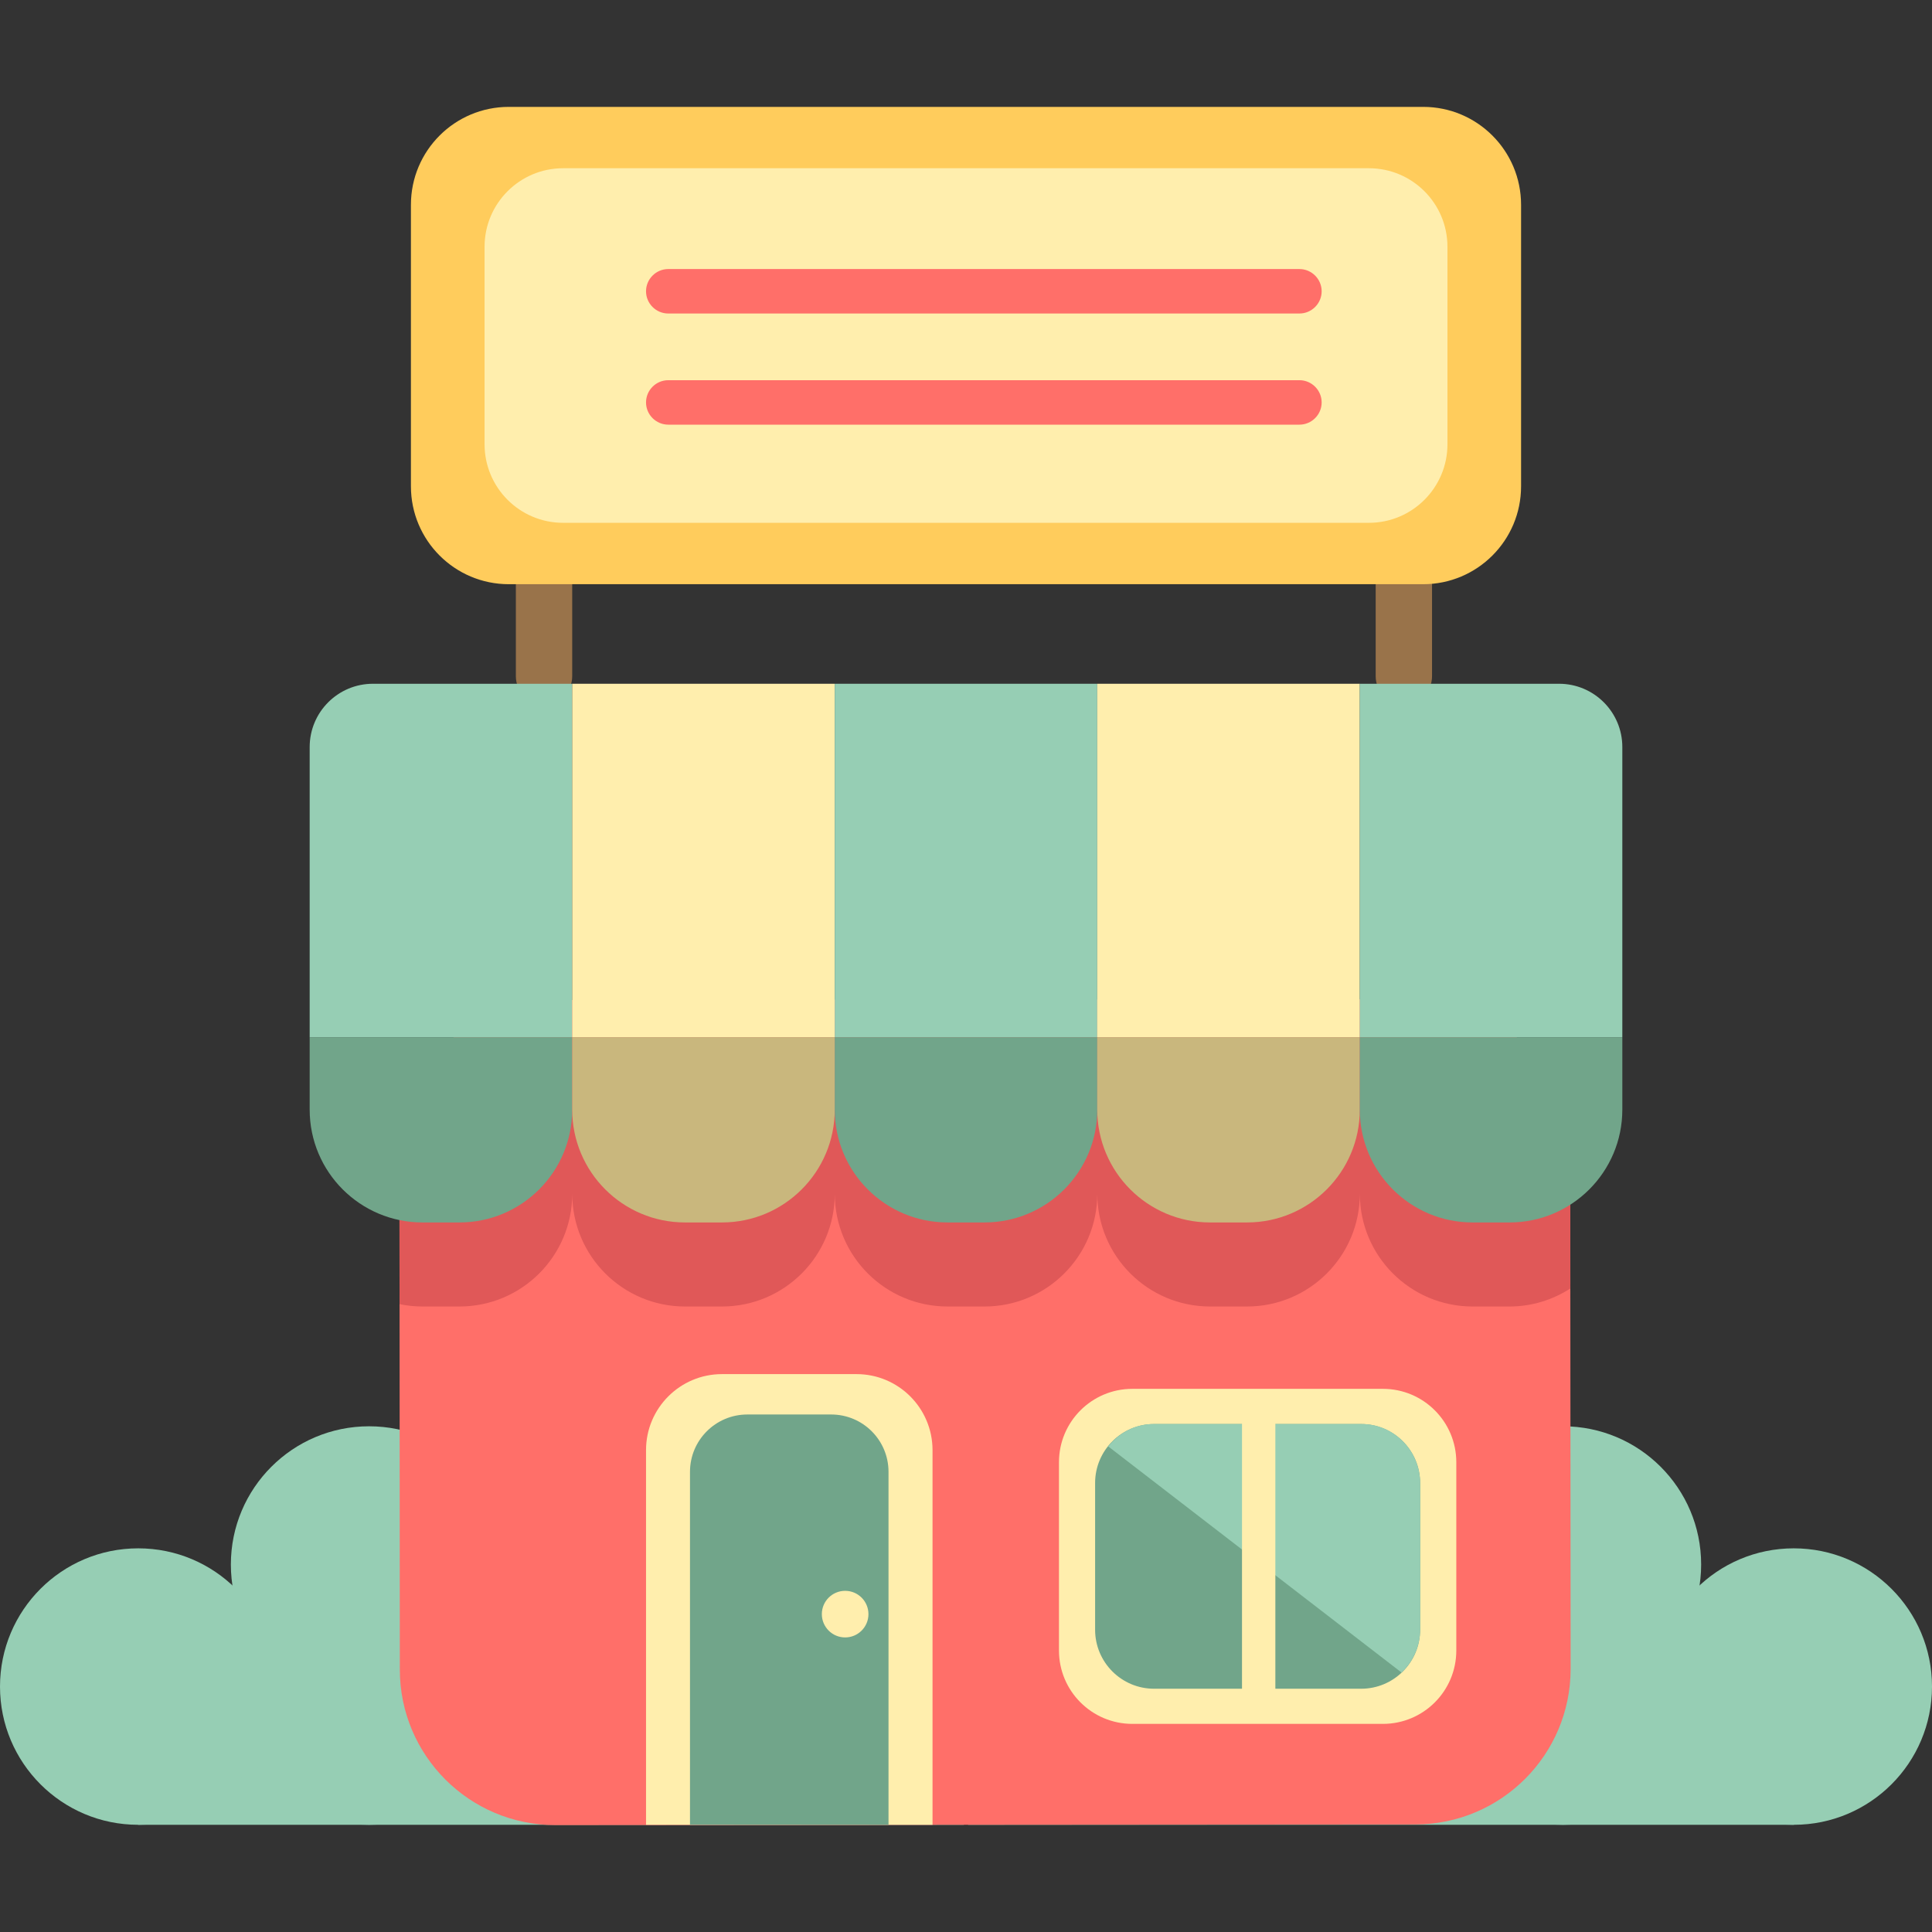
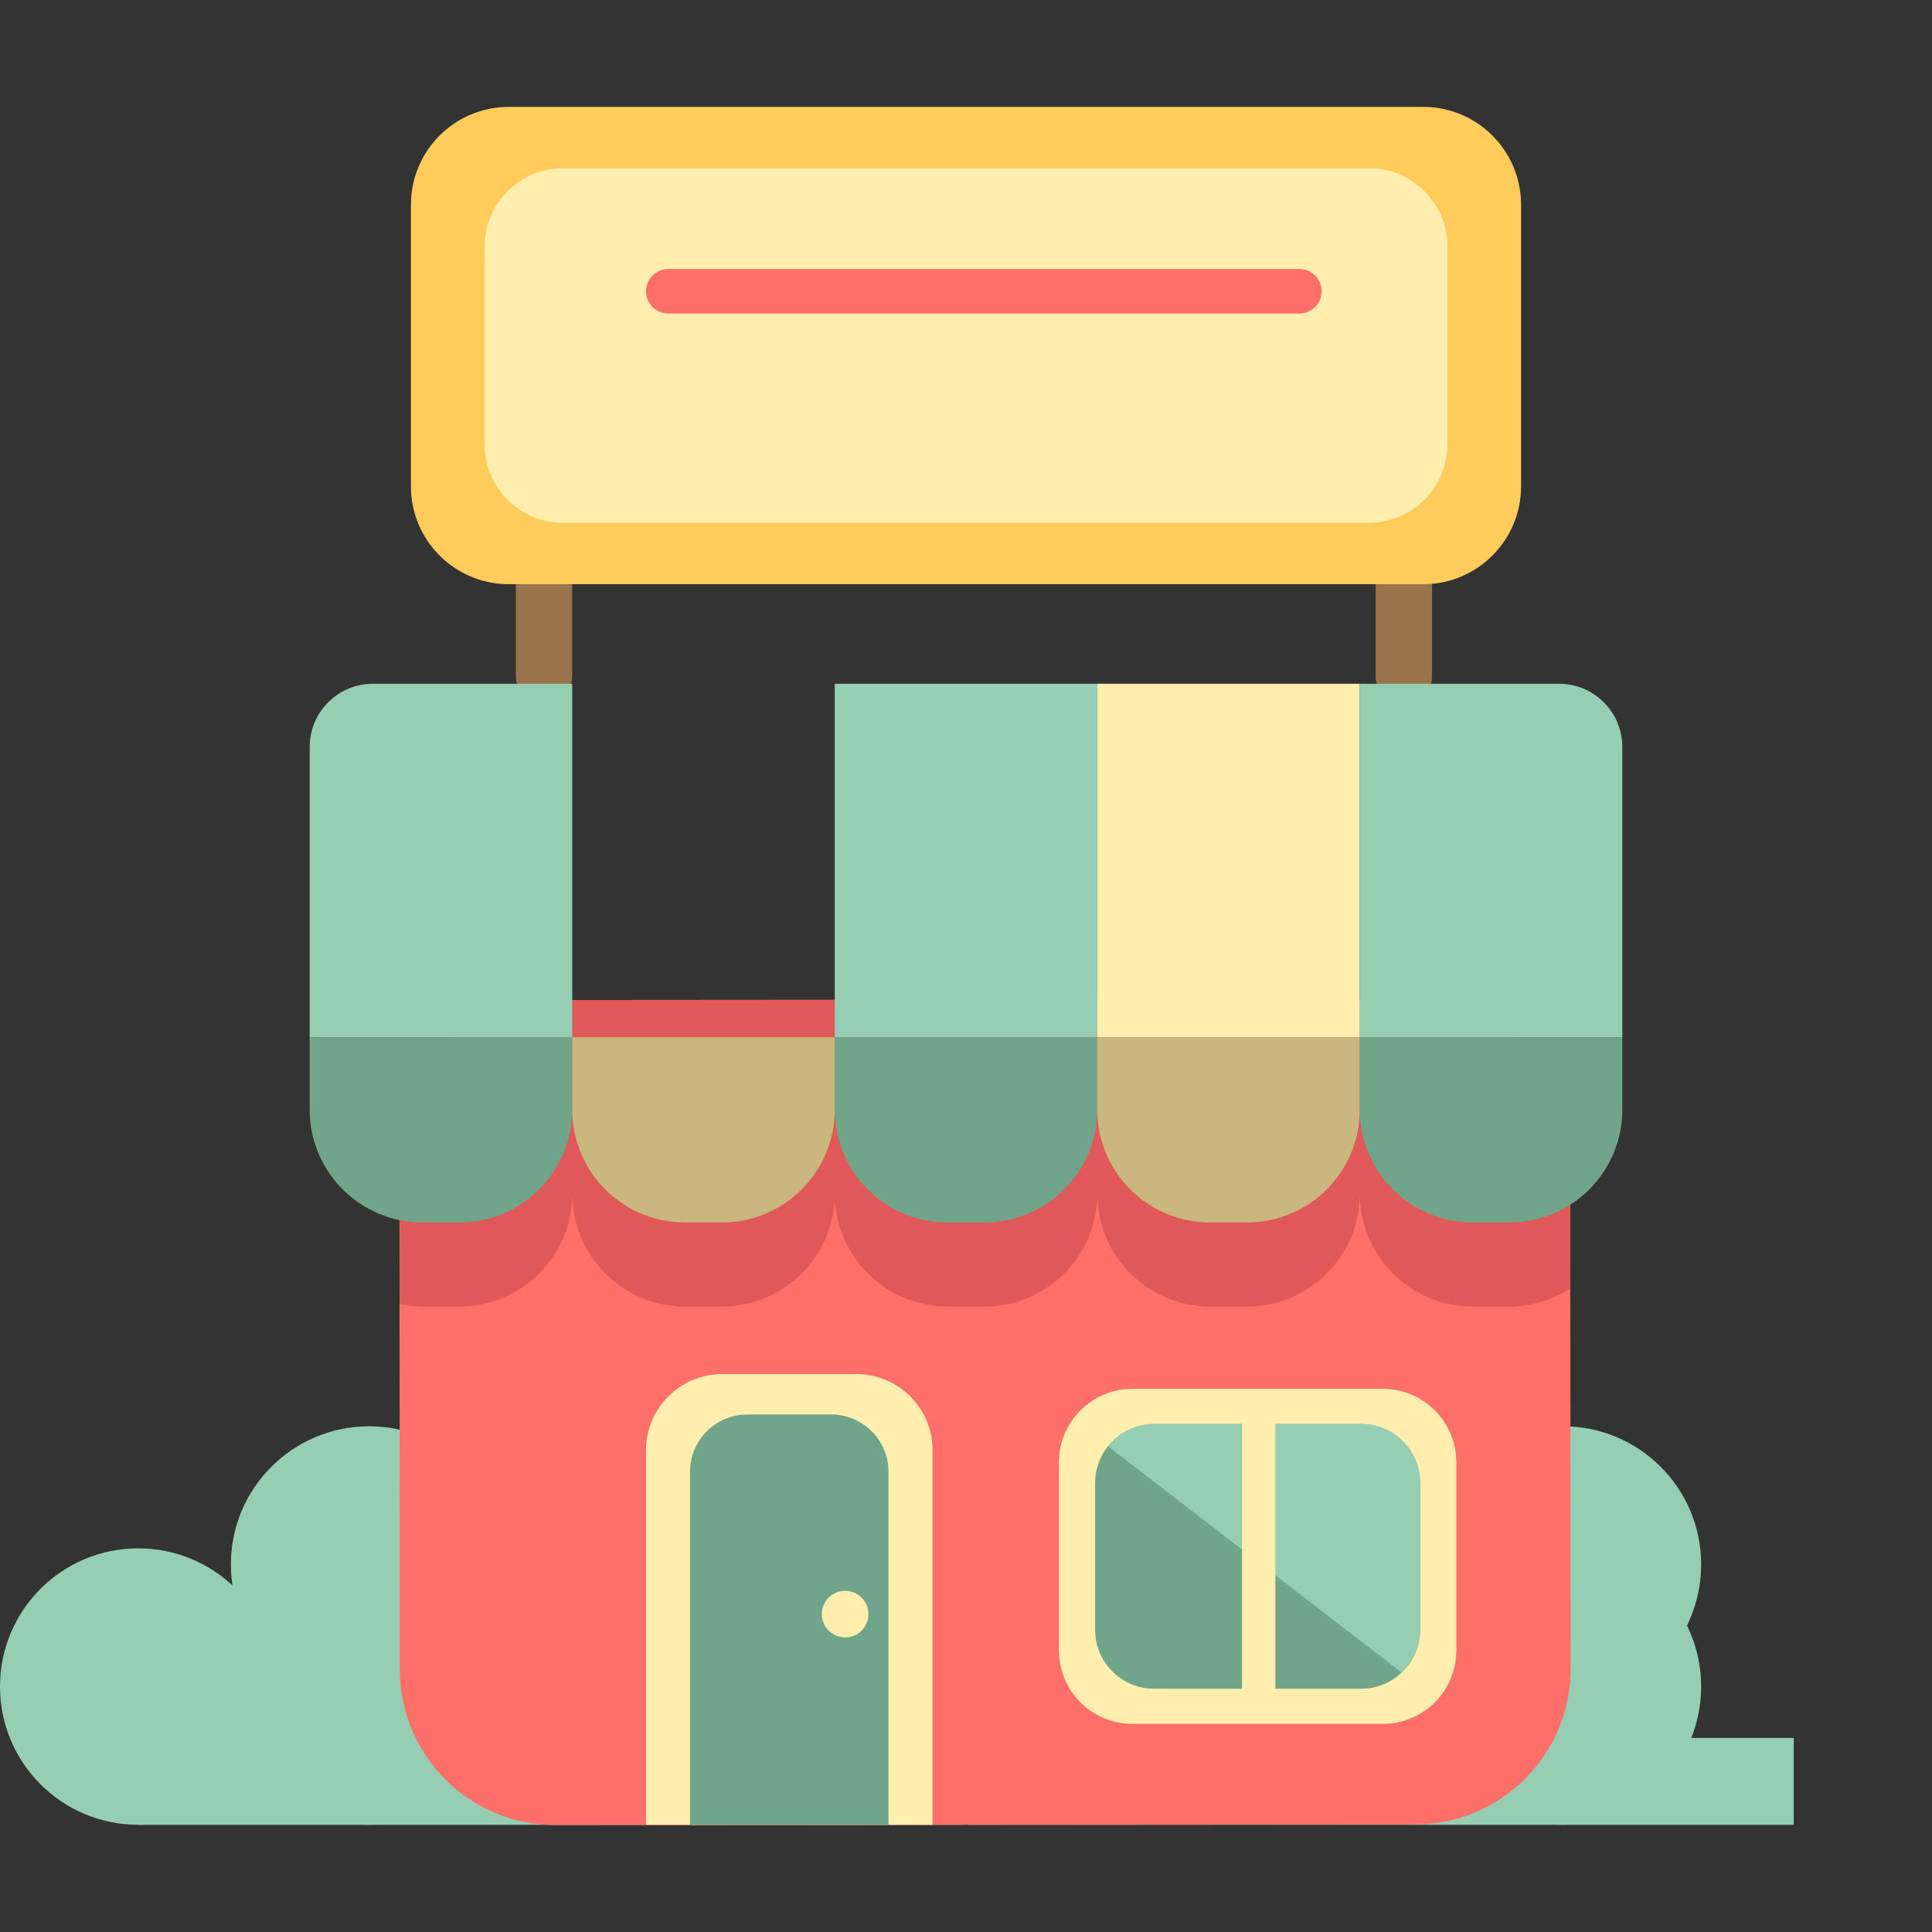
<svg xmlns="http://www.w3.org/2000/svg" enable-background="new 0 0 115 115" viewBox="0 0 115 115">
  <rect x="0" y="0" width="115" height="115" fill="#333333" stroke="none" />
  <g fill="#96ceb4">
    <path d="m8.228 103.448h49.147v5.171h-49.147z" />
    <circle cx="21.97" cy="93.126" r="8.228" />
    <circle cx="21.97" cy="100.391" r="8.228" />
    <circle cx="8.228" cy="100.391" r="8.228" />
    <path d="m57.625 103.448h49.146v5.171h-49.146z" />
    <circle cx="93.031" cy="93.126" r="8.228" />
    <circle cx="93.031" cy="100.391" r="8.228" />
-     <circle cx="106.772" cy="100.391" r="8.228" />
  </g>
  <path d="m32.383 31.121c-.926 0-1.677.751-1.677 1.677v7.452c0 .926.751 1.677 1.677 1.677s1.677-.751 1.677-1.677v-7.452c0-.927-.751-1.677-1.677-1.677z" fill="#99734a" />
  <path d="m83.563 31.121c-.926 0-1.677.751-1.677 1.677v7.452c0 .926.751 1.677 1.677 1.677s1.677-.751 1.677-1.677v-7.452c-.001-.927-.751-1.677-1.677-1.677z" fill="#99734a" />
  <path d="m93.466 68.738c-.004-5.113-4.152-9.255-9.265-9.251l-51.174.039c-5.113.004-9.255 4.152-9.251 9.265l.023 30.595c.004 5.113 4.152 9.255 9.266 9.251l51.174-.039c5.113-.004 9.255-4.152 9.251-9.265z" fill="#ff6f69" />
  <path d="m93.466 68.738c-.004-5.113-4.152-9.255-9.265-9.251l-51.174.039c-5.113.004-9.255 4.152-9.251 9.265l.007 8.837c.441.091.898.14 1.367.14h2.197c3.709 0 6.715-3.006 6.715-6.715 0 3.709 3.007 6.715 6.715 6.715h2.197c3.709 0 6.715-3.006 6.715-6.715 0 3.709 3.006 6.715 6.715 6.715h2.197c3.709 0 6.715-3.006 6.715-6.715 0 3.709 3.006 6.715 6.715 6.715h2.197c3.709 0 6.715-3.006 6.715-6.715 0 3.709 3.006 6.715 6.715 6.715h2.197c1.336 0 2.574-.401 3.62-1.074z" fill="#e05858" />
  <path d="m22.2 40.7c-2.081 0-3.767 1.687-3.767 3.767v17.27h15.627v-21.037z" fill="#96ceb4" />
-   <path d="m34.06 40.7h15.627v21.037h-15.627z" fill="#ffeead" />
  <path d="m49.687 40.7h15.627v21.037h-15.627z" fill="#96ceb4" />
  <path d="m65.313 40.7h15.627v21.037h-15.627z" fill="#ffeead" />
  <path d="m92.8 40.7h-11.86v21.037h15.627v-17.27c0-2.08-1.687-3.767-3.767-3.767z" fill="#96ceb4" />
  <path d="m18.433 61.737v4.313c0 3.709 3.006 6.715 6.715 6.715h2.197c3.709 0 6.715-3.006 6.715-6.715v-4.313z" fill="#71a58a" />
  <path d="m34.06 61.737v4.313c0 3.709 3.006 6.715 6.715 6.715h2.197c3.709 0 6.715-3.006 6.715-6.715v-4.313z" fill="#c9b77d" />
  <path d="m49.687 61.737v4.313c0 3.709 3.006 6.715 6.715 6.715h2.197c3.709 0 6.715-3.006 6.715-6.715v-4.313z" fill="#71a58a" />
  <path d="m65.313 61.737v4.313c0 3.709 3.006 6.715 6.715 6.715h2.197c3.709 0 6.715-3.006 6.715-6.715v-4.313z" fill="#c9b77d" />
  <path d="m80.94 61.737v4.313c0 3.709 3.006 6.715 6.715 6.715h2.197c3.709 0 6.715-3.006 6.715-6.715v-4.313z" fill="#71a58a" />
  <path d="m50.982 81.792h-8.003c-2.499 0-4.525 2.026-4.525 4.525v22.301h17.054v-22.3c-.001-2.5-2.027-4.526-4.526-4.526z" fill="#ffeead" />
  <path d="m49.476 84.196h-4.992c-1.885 0-3.413 1.528-3.413 3.413v21.01h11.817v-21.01c.001-1.885-1.527-3.413-3.412-3.413z" fill="#71a58a" />
  <path d="m82.317 82.669h-14.915c-2.413 0-4.368 1.956-4.368 4.368v11.207c0 2.413 1.956 4.368 4.368 4.368h14.915c2.413 0 4.368-1.956 4.368-4.368v-11.207c0-2.412-1.956-4.368-4.368-4.368z" fill="#ffeead" />
  <path d="m81.021 84.763h-12.324c-1.939 0-3.512 1.572-3.512 3.512v8.733c0 1.939 1.572 3.512 3.512 3.512h12.323c1.939 0 3.512-1.572 3.512-3.512v-8.733c0-1.94-1.572-3.512-3.511-3.512z" fill="#71a58a" />
  <path d="m81.047 84.763h-12.376c-1.098 0-2.066.526-2.705 1.332l17.459 13.46c.678-.646 1.108-1.557 1.108-2.575v-8.68c-.001-1.953-1.561-3.537-3.486-3.537z" fill="#96ceb4" />
  <path d="m84.714 6.362h-54.428c-3.217 0-5.826 2.608-5.826 5.826v16.76c0 3.217 2.608 5.826 5.826 5.826h54.428c3.217 0 5.826-2.608 5.826-5.826v-16.76c-.001-3.218-2.609-5.826-5.826-5.826z" fill="#ffcc5c" />
  <path d="m81.482 10.014h-47.963c-2.583 0-4.676 2.094-4.676 4.676v11.754c0 2.583 2.094 4.676 4.676 4.676h47.963c2.583 0 4.676-2.094 4.676-4.676v-11.754c0-2.583-2.094-4.676-4.676-4.676z" fill="#ffeead" />
  <path d="m73.929 84.063h1.985v17.183h-1.985z" fill="#ffeead" />
  <path d="m77.347 16.015h-37.57c-.728 0-1.323.595-1.323 1.323s.595 1.323 1.323 1.323h37.57c.728 0 1.323-.595 1.323-1.323s-.595-1.323-1.323-1.323z" fill="#ff6f69" />
-   <path d="m77.347 22.631h-37.57c-.728 0-1.323.595-1.323 1.323s.595 1.323 1.323 1.323h37.57c.728 0 1.323-.595 1.323-1.323s-.595-1.323-1.323-1.323z" fill="#ff6f69" />
  <circle cx="50.306" cy="96.079" fill="#ffeead" r="1.387" />
</svg>